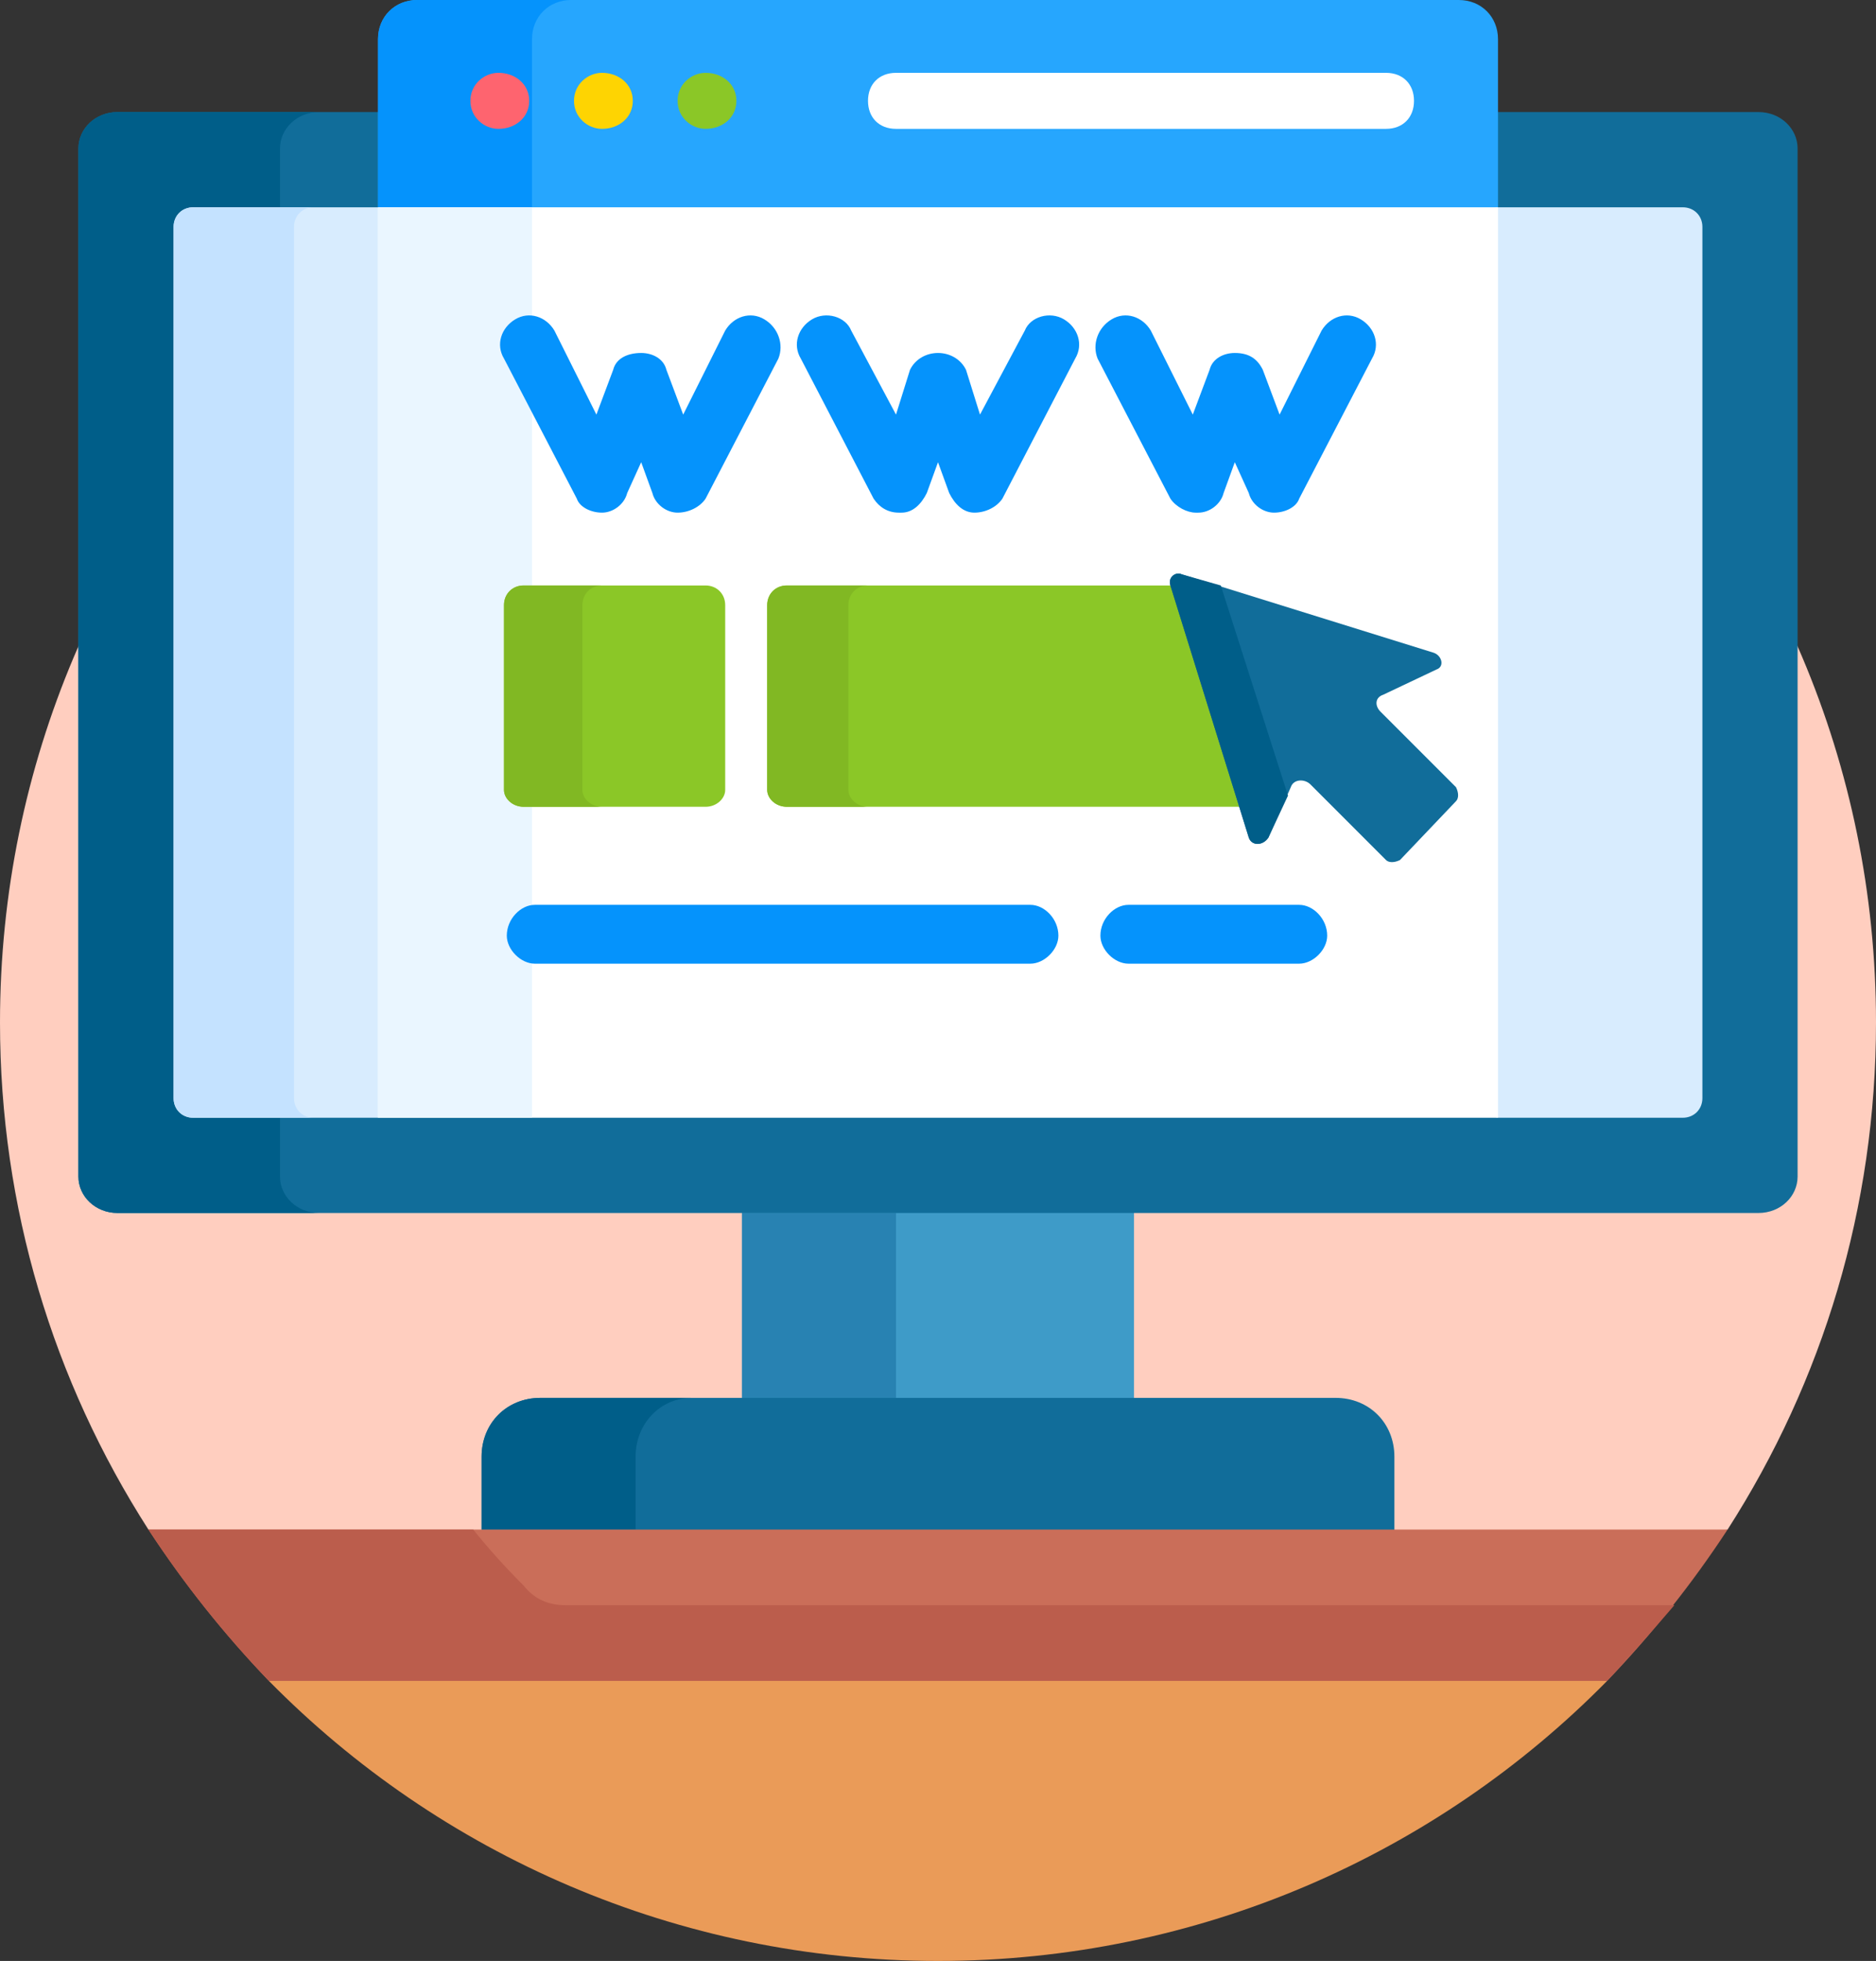
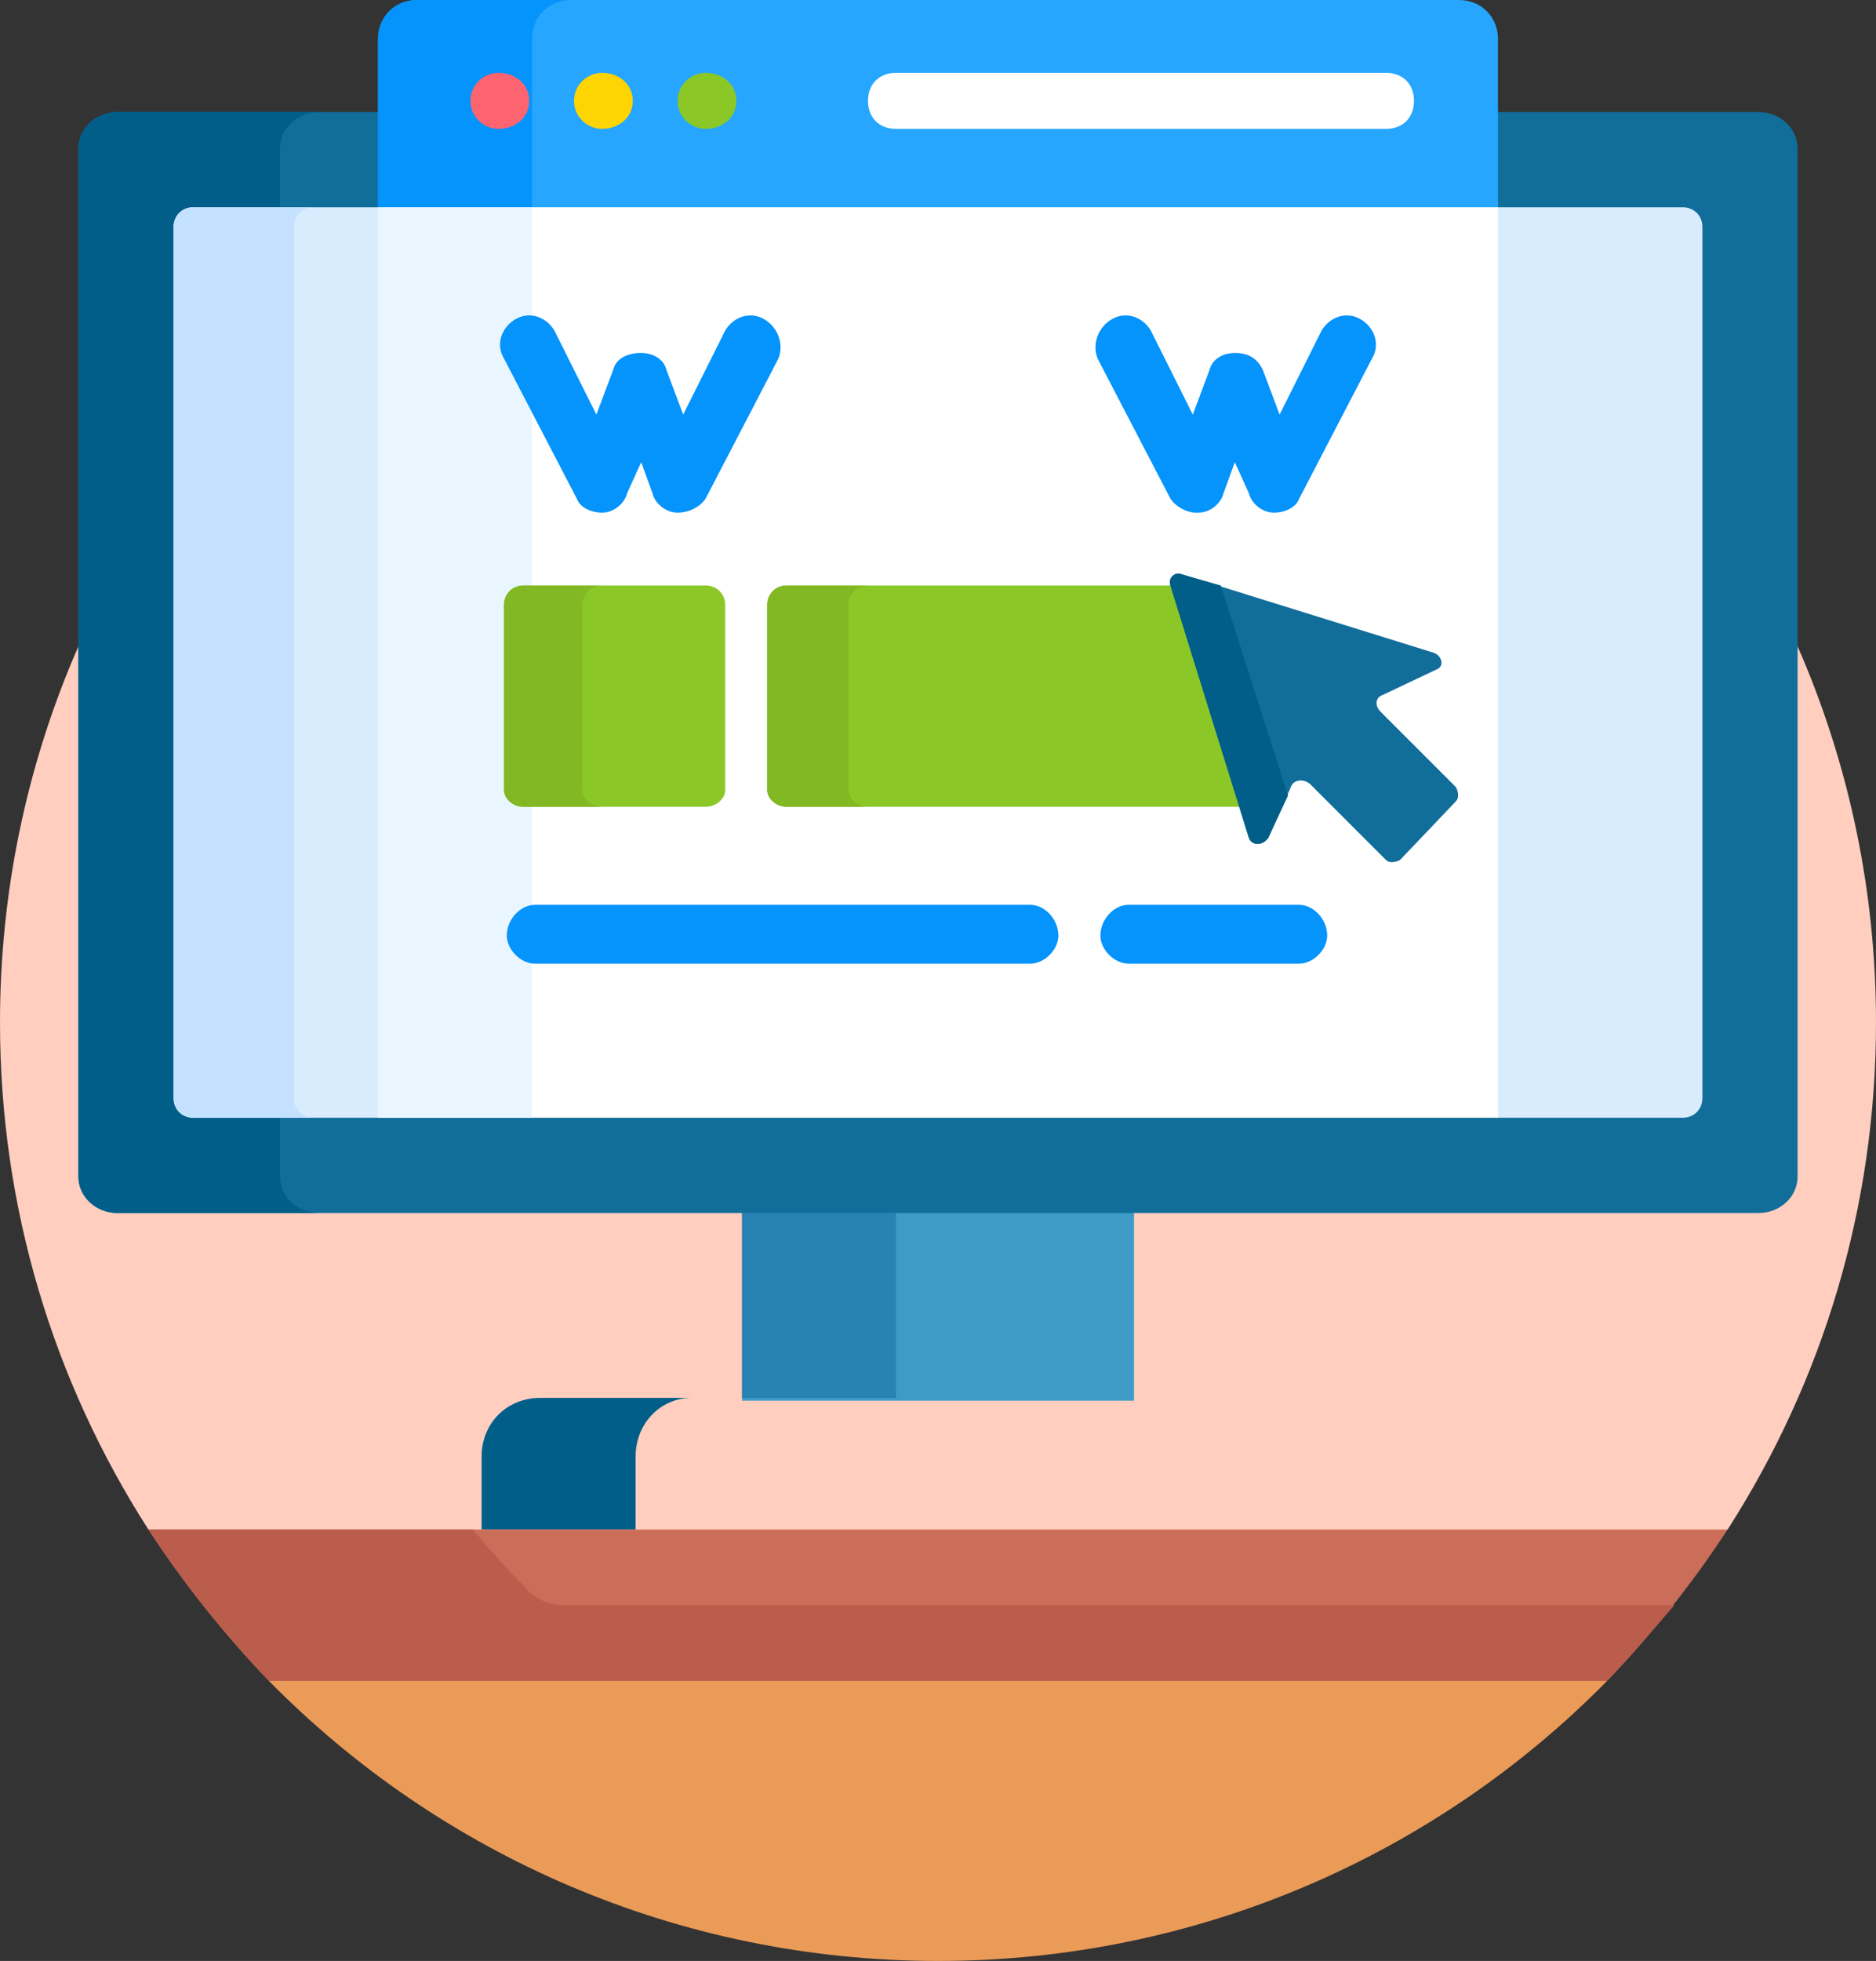
<svg xmlns="http://www.w3.org/2000/svg" version="1.2" viewBox="0 0 67 70" width="67" height="70">
  <rect x="0" y="0" width="67" height="70" fill="#333333" stroke="none" />
  <style>.a{fill:#ffcebf}.b{fill:#3e9bc8}.c{fill:#2882b2}.d{fill:#116d9a}.e{fill:#005e89}.f{fill:#d8ecfe}.g{fill:#c4e2ff}.h{fill:#26a6fe}.i{fill:#0593fc}.j{fill:#fff}.k{fill:#eaf6ff}.l{fill:#8bc727}.m{fill:#81b823}.n{fill:#fe646f}.o{fill:#fed402}.p{fill:#ea9b58}.q{fill:#ca6e59}.r{fill:#bb5d4c}</style>
  <path class="a" d="m33.5 3c-18.5 0-33.5 15-33.5 33.5 0 6.6 1.9 12.8 5.3 18.1l0.4 0.1h55.6l0.4-0.1c3.4-5.3 5.3-11.5 5.3-18.1 0-18.5-15-33.5-33.5-33.5z" />
  <path fill-rule="evenodd" class="b" d="m40.5 43.2v6.8h-14v-6.8z" />
  <path fill-rule="evenodd" class="c" d="m32 43.3v6.6h-5.5v-6.6z" />
  <path class="d" d="m62.8 43.3h-58.6c-0.8 0-1.4-0.6-1.4-1.3v-36.7c0-0.7 0.6-1.3 1.4-1.3h58.6c0.8 0 1.4 0.6 1.4 1.3v36.7c0 0.7-0.6 1.3-1.4 1.3z" />
  <path class="e" d="m10 42v-2.1h-3.1c-0.4 0-0.7-0.3-0.7-0.7v-31.1c0-0.4 0.3-0.7 0.7-0.7h3.1v-2.1c0-0.7 0.6-1.3 1.4-1.3h-7.2c-0.8 0-1.4 0.6-1.4 1.3v36.7c0 0.7 0.6 1.3 1.4 1.3h7.2c-0.8 0-1.4-0.6-1.4-1.3z" />
  <path class="f" d="m60.1 7.4h-53.2c-0.4 0-0.7 0.3-0.7 0.7v31.1c0 0.4 0.3 0.7 0.7 0.7h6.6l1.4-0.3h37.2l1.4 0.3h6.6c0.4 0 0.7-0.3 0.7-0.7v-31.1c0-0.4-0.3-0.7-0.7-0.7z" />
  <path class="g" d="m10.5 39.2v-31.1c0-0.4 0.3-0.7 0.7-0.7h-4.3c-0.4 0-0.7 0.3-0.7 0.7v31.1c0 0.4 0.3 0.7 0.7 0.7h4.3c-0.4 0-0.7-0.3-0.7-0.7z" />
  <path class="h" d="m52.1 0h-37.2c-0.8 0-1.4 0.6-1.4 1.4v6l0.7 0.1h38.6l0.7-0.1v-6c0-0.8-0.6-1.4-1.4-1.4z" />
  <path class="i" d="m19 1.4c0-0.8 0.6-1.4 1.4-1.4h-5.5c-0.8 0-1.4 0.6-1.4 1.4v6h5.5z" />
-   <path class="d" d="m49.8 54.7v-2.7c0-1.2-0.9-2.1-2.1-2.1h-28.4c-1.2 0-2.1 0.9-2.1 2.1v2.7z" />
  <path class="e" d="m22.7 54.6v-2.6c0-1.2 0.9-2.1 2-2.1h-5.4c-1.2 0-2.1 0.9-2.1 2.1v2.6z" />
  <path fill-rule="evenodd" class="j" d="m53.5 7.4v32.5h-40v-32.5z" />
  <path fill-rule="evenodd" class="k" d="m19 7.4v32.5h-5.5v-32.5z" />
  <path class="l" d="m25.2 28.8h-6.5c-0.4 0-0.7-0.3-0.7-0.6v-6.6c0-0.4 0.3-0.7 0.7-0.7h6.5c0.4 0 0.7 0.3 0.7 0.7v6.6c0 0.3-0.3 0.6-0.7 0.6z" />
  <path class="m" d="m20.8 28.2v-6.6c0-0.4 0.3-0.7 0.7-0.7h-2.8c-0.4 0-0.7 0.3-0.7 0.7v6.6c0 0.3 0.3 0.6 0.7 0.6h2.8c-0.4 0-0.7-0.3-0.7-0.6z" />
  <path class="l" d="m41.9 20.9h-13.8c-0.4 0-0.7 0.3-0.7 0.7v6.6c0 0.3 0.3 0.6 0.7 0.6h16.3z" />
  <path class="m" d="m30.3 28.2v-6.6c0-0.4 0.3-0.7 0.7-0.7h-2.9c-0.4 0-0.7 0.3-0.7 0.7v6.6c0 0.3 0.3 0.6 0.7 0.6h2.9c-0.4 0-0.7-0.3-0.7-0.6z" />
  <path class="i" d="m21.5 18.3c-0.4 0-0.8-0.2-0.9-0.5l-2.6-5c-0.3-0.5-0.1-1.1 0.4-1.4 0.5-0.3 1.1-0.1 1.4 0.4l1.5 3 0.6-1.6c0.1-0.4 0.5-0.6 1-0.6 0.4 0 0.8 0.2 0.9 0.6l0.6 1.6 1.5-3c0.3-0.5 0.9-0.7 1.4-0.4 0.5 0.3 0.7 0.9 0.5 1.4l-2.6 5c-0.2 0.3-0.6 0.5-1 0.5-0.4 0-0.8-0.3-0.9-0.7l-0.4-1.1-0.5 1.1c-0.1 0.4-0.5 0.7-0.9 0.7q0 0 0 0z" />
-   <path class="i" d="m32.1 18.3c-0.4 0-0.7-0.2-0.9-0.5l-2.6-5c-0.3-0.5-0.1-1.1 0.4-1.4 0.5-0.3 1.2-0.1 1.4 0.4l1.6 3 0.5-1.6c0.2-0.4 0.6-0.6 1-0.6 0.4 0 0.8 0.2 1 0.6l0.5 1.6 1.6-3c0.2-0.5 0.9-0.7 1.4-0.4 0.5 0.3 0.7 0.9 0.4 1.4l-2.6 5c-0.2 0.3-0.6 0.5-1 0.5-0.4 0-0.7-0.3-0.9-0.7l-0.4-1.1-0.4 1.1c-0.2 0.4-0.5 0.7-0.9 0.7q-0.1 0-0.1 0z" />
  <path class="i" d="m42.7 18.3c-0.3 0-0.7-0.2-0.9-0.5l-2.6-5c-0.2-0.5 0-1.1 0.5-1.4 0.5-0.3 1.1-0.1 1.4 0.4l1.5 3 0.6-1.6c0.1-0.4 0.5-0.6 0.9-0.6 0.5 0 0.8 0.2 1 0.6l0.6 1.6 1.5-3c0.3-0.5 0.9-0.7 1.4-0.4 0.5 0.3 0.7 0.9 0.4 1.4l-2.6 5c-0.1 0.3-0.5 0.5-0.9 0.5-0.4 0-0.8-0.3-0.9-0.7l-0.5-1.1-0.4 1.1c-0.1 0.4-0.5 0.7-0.9 0.7q0 0-0.1 0z" />
  <path fill-rule="evenodd" class="n" d="m17.8 4.6c-0.5 0-1-0.4-1-1 0-0.6 0.5-1 1-1 0.6 0 1.1 0.4 1.1 1 0 0.6-0.5 1-1.1 1z" />
  <path fill-rule="evenodd" class="o" d="m21.5 4.6c-0.5 0-1-0.4-1-1 0-0.6 0.5-1 1-1 0.6 0 1.1 0.4 1.1 1 0 0.6-0.5 1-1.1 1z" />
  <path fill-rule="evenodd" class="l" d="m25.2 4.6c-0.5 0-1-0.4-1-1 0-0.6 0.5-1 1-1 0.6 0 1.1 0.4 1.1 1 0 0.6-0.5 1-1.1 1z" />
  <path class="j" d="m49.5 4.6h-17.5c-0.6 0-1-0.4-1-1 0-0.6 0.4-1 1-1h17.5c0.6 0 1 0.4 1 1 0 0.6-0.4 1-1 1z" />
  <path class="d" d="m52 28.1l-2.7-2.7c-0.2-0.2-0.2-0.5 0.1-0.6l1.9-0.9c0.3-0.1 0.2-0.5-0.1-0.6l-9-2.8c-0.2-0.1-0.5 0.1-0.4 0.4l2.8 9c0.1 0.3 0.5 0.3 0.7 0l0.8-1.8c0.1-0.3 0.5-0.3 0.7-0.1l2.7 2.7c0.1 0.1 0.3 0.1 0.5 0l2-2.1c0.1-0.1 0.1-0.3 0-0.5z" />
  <path class="e" d="m43.6 20.9l-1.4-0.4c-0.2-0.1-0.5 0.1-0.4 0.4l2.8 9c0.1 0.3 0.5 0.3 0.7 0l0.7-1.5z" />
  <path class="i" d="m36.8 34.4h-17.7c-0.5 0-1-0.5-1-1 0-0.6 0.5-1.1 1-1.1h17.7c0.5 0 1 0.5 1 1.1 0 0.5-0.5 1-1 1z" />
  <path class="i" d="m46.4 34.4h-6.1c-0.5 0-1-0.5-1-1 0-0.6 0.5-1.1 1-1.1h6.1c0.5 0 1 0.5 1 1.1 0 0.5-0.5 1-1 1z" />
  <path class="p" d="m10.4 59.9l-0.8 0.1c6.1 6.2 14.6 10 23.9 10 9.3 0 17.8-3.8 23.9-10l-0.8-0.1z" />
  <path class="q" d="m57.4 60q2.4-2.5 4.3-5.4h-56.4q1.9 2.9 4.3 5.4z" />
  <path class="r" d="m18.7 56.6q-1-1-1.8-2h-11.6q1.9 2.9 4.3 5.4h47.8q1.2-1.3 2.4-2.7h-39.6c-0.6 0-1.1-0.2-1.5-0.7z" />
</svg>